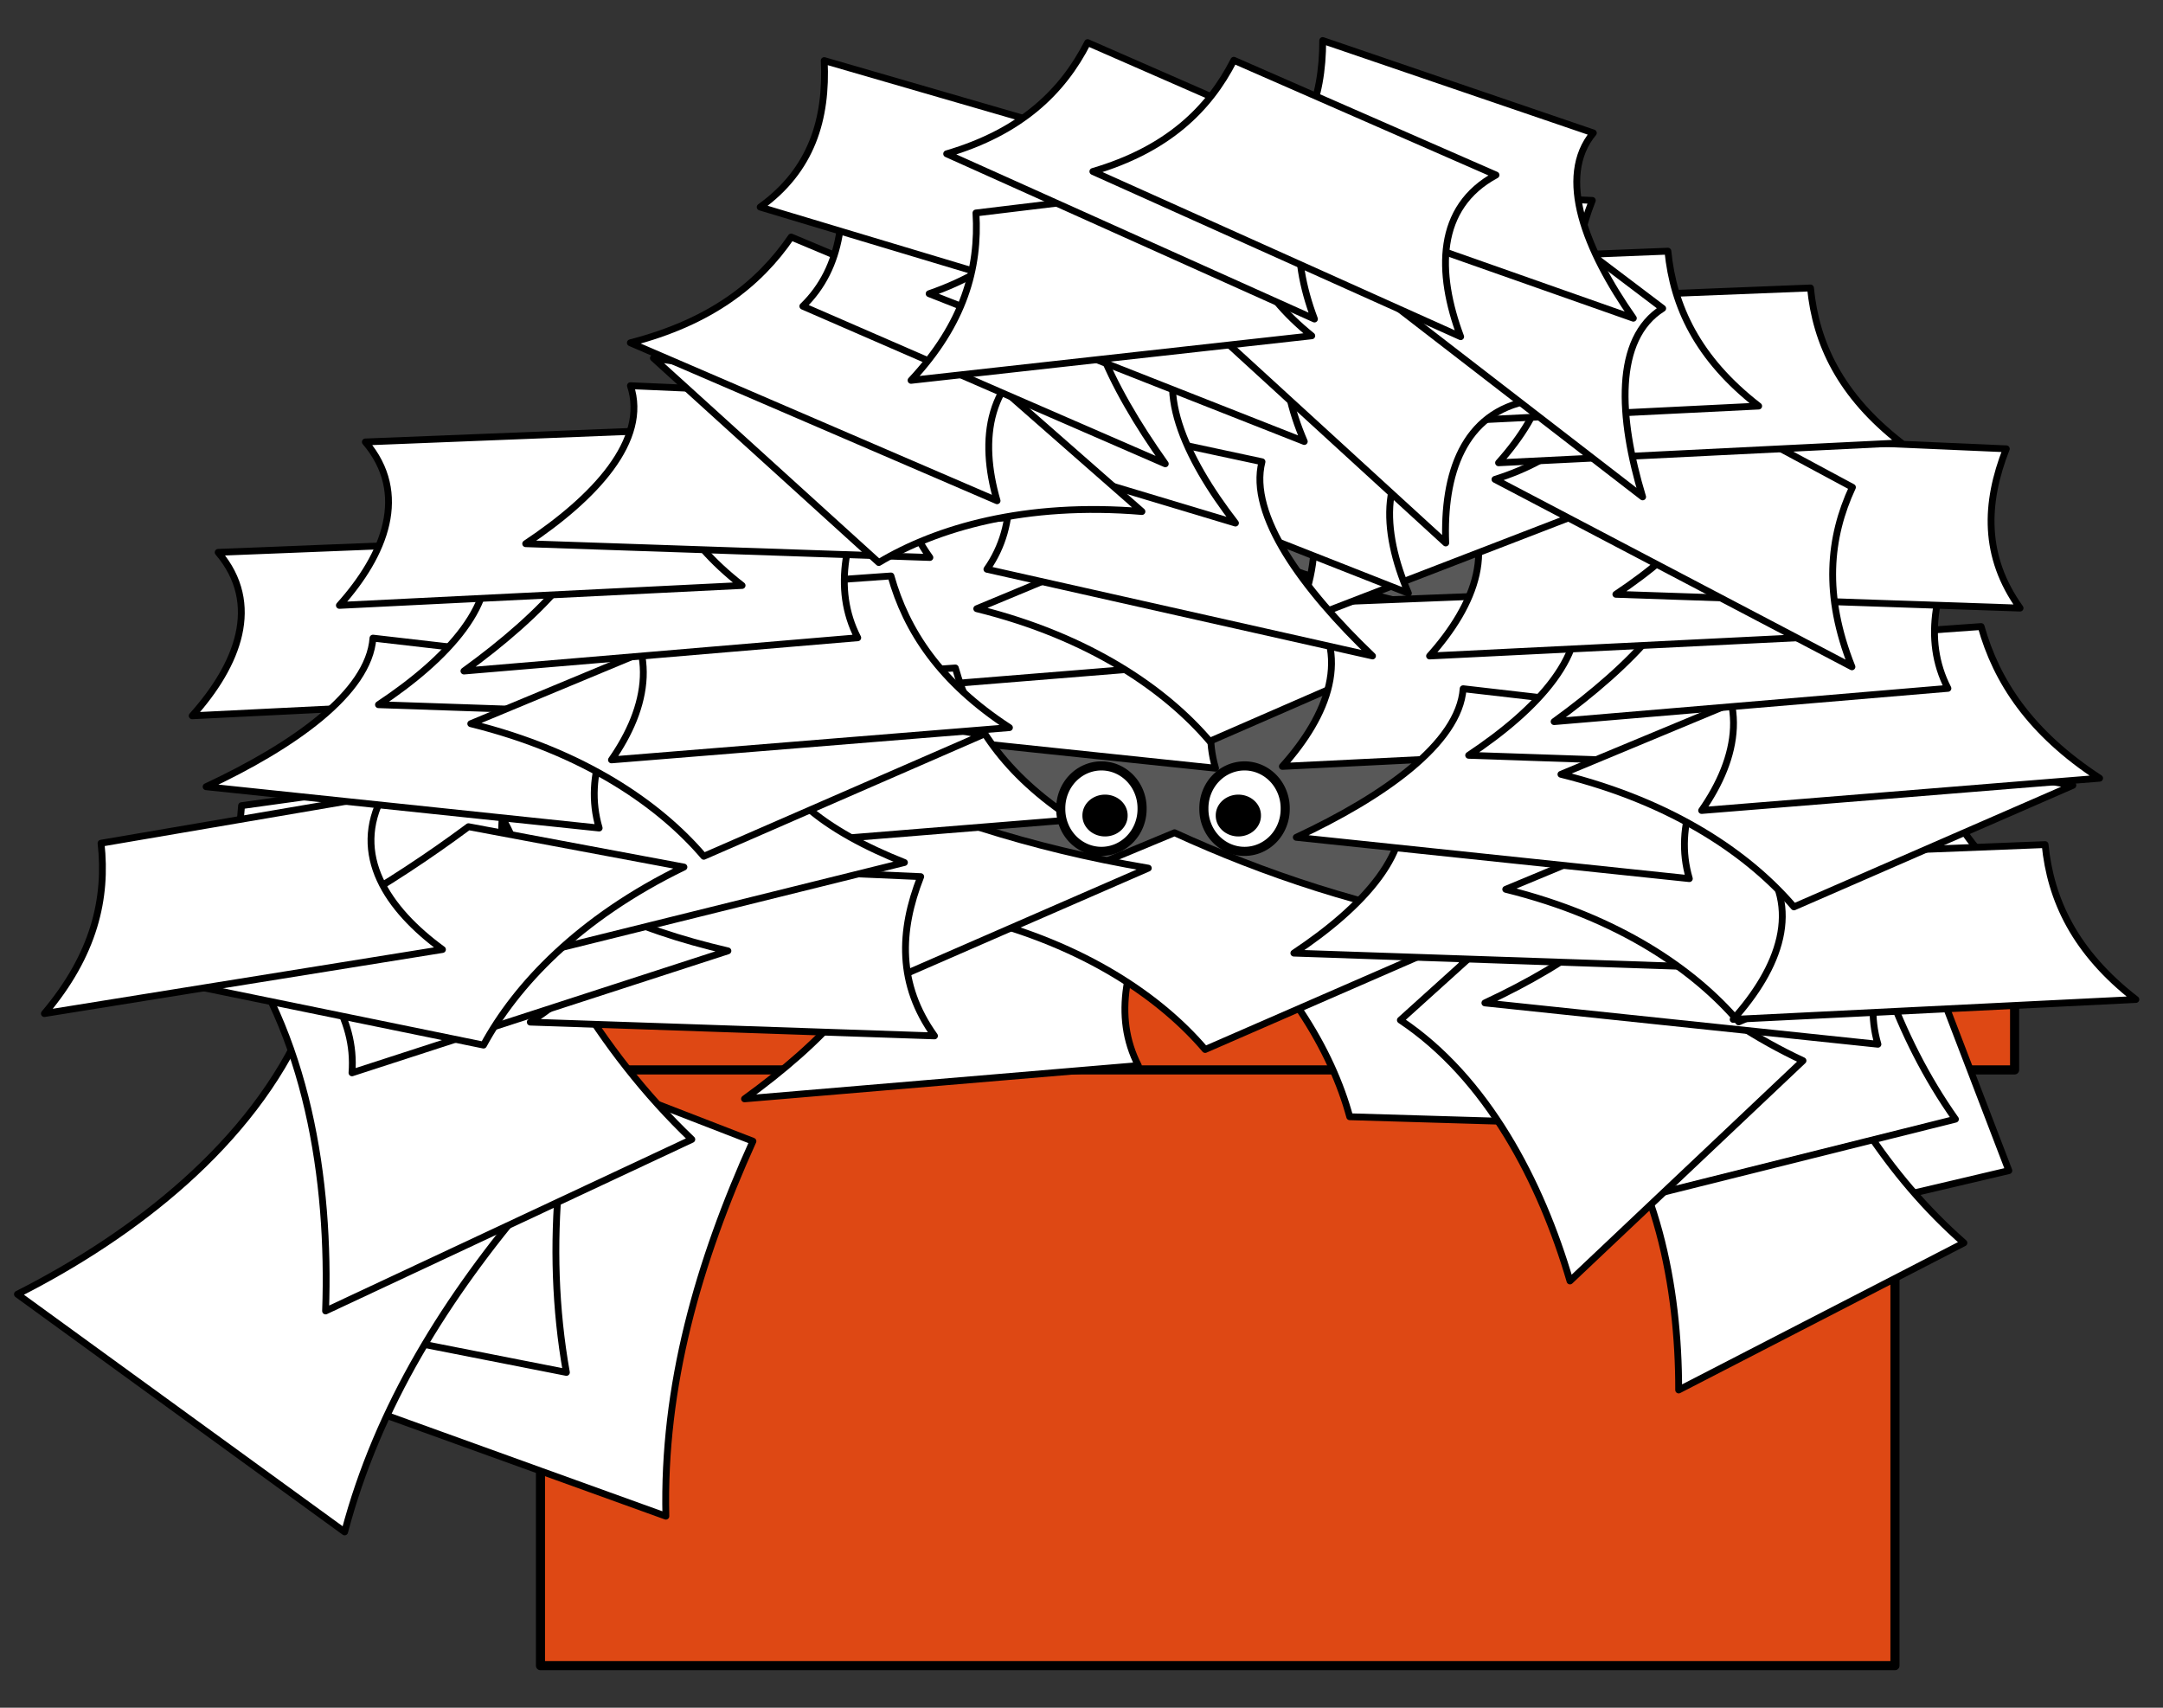
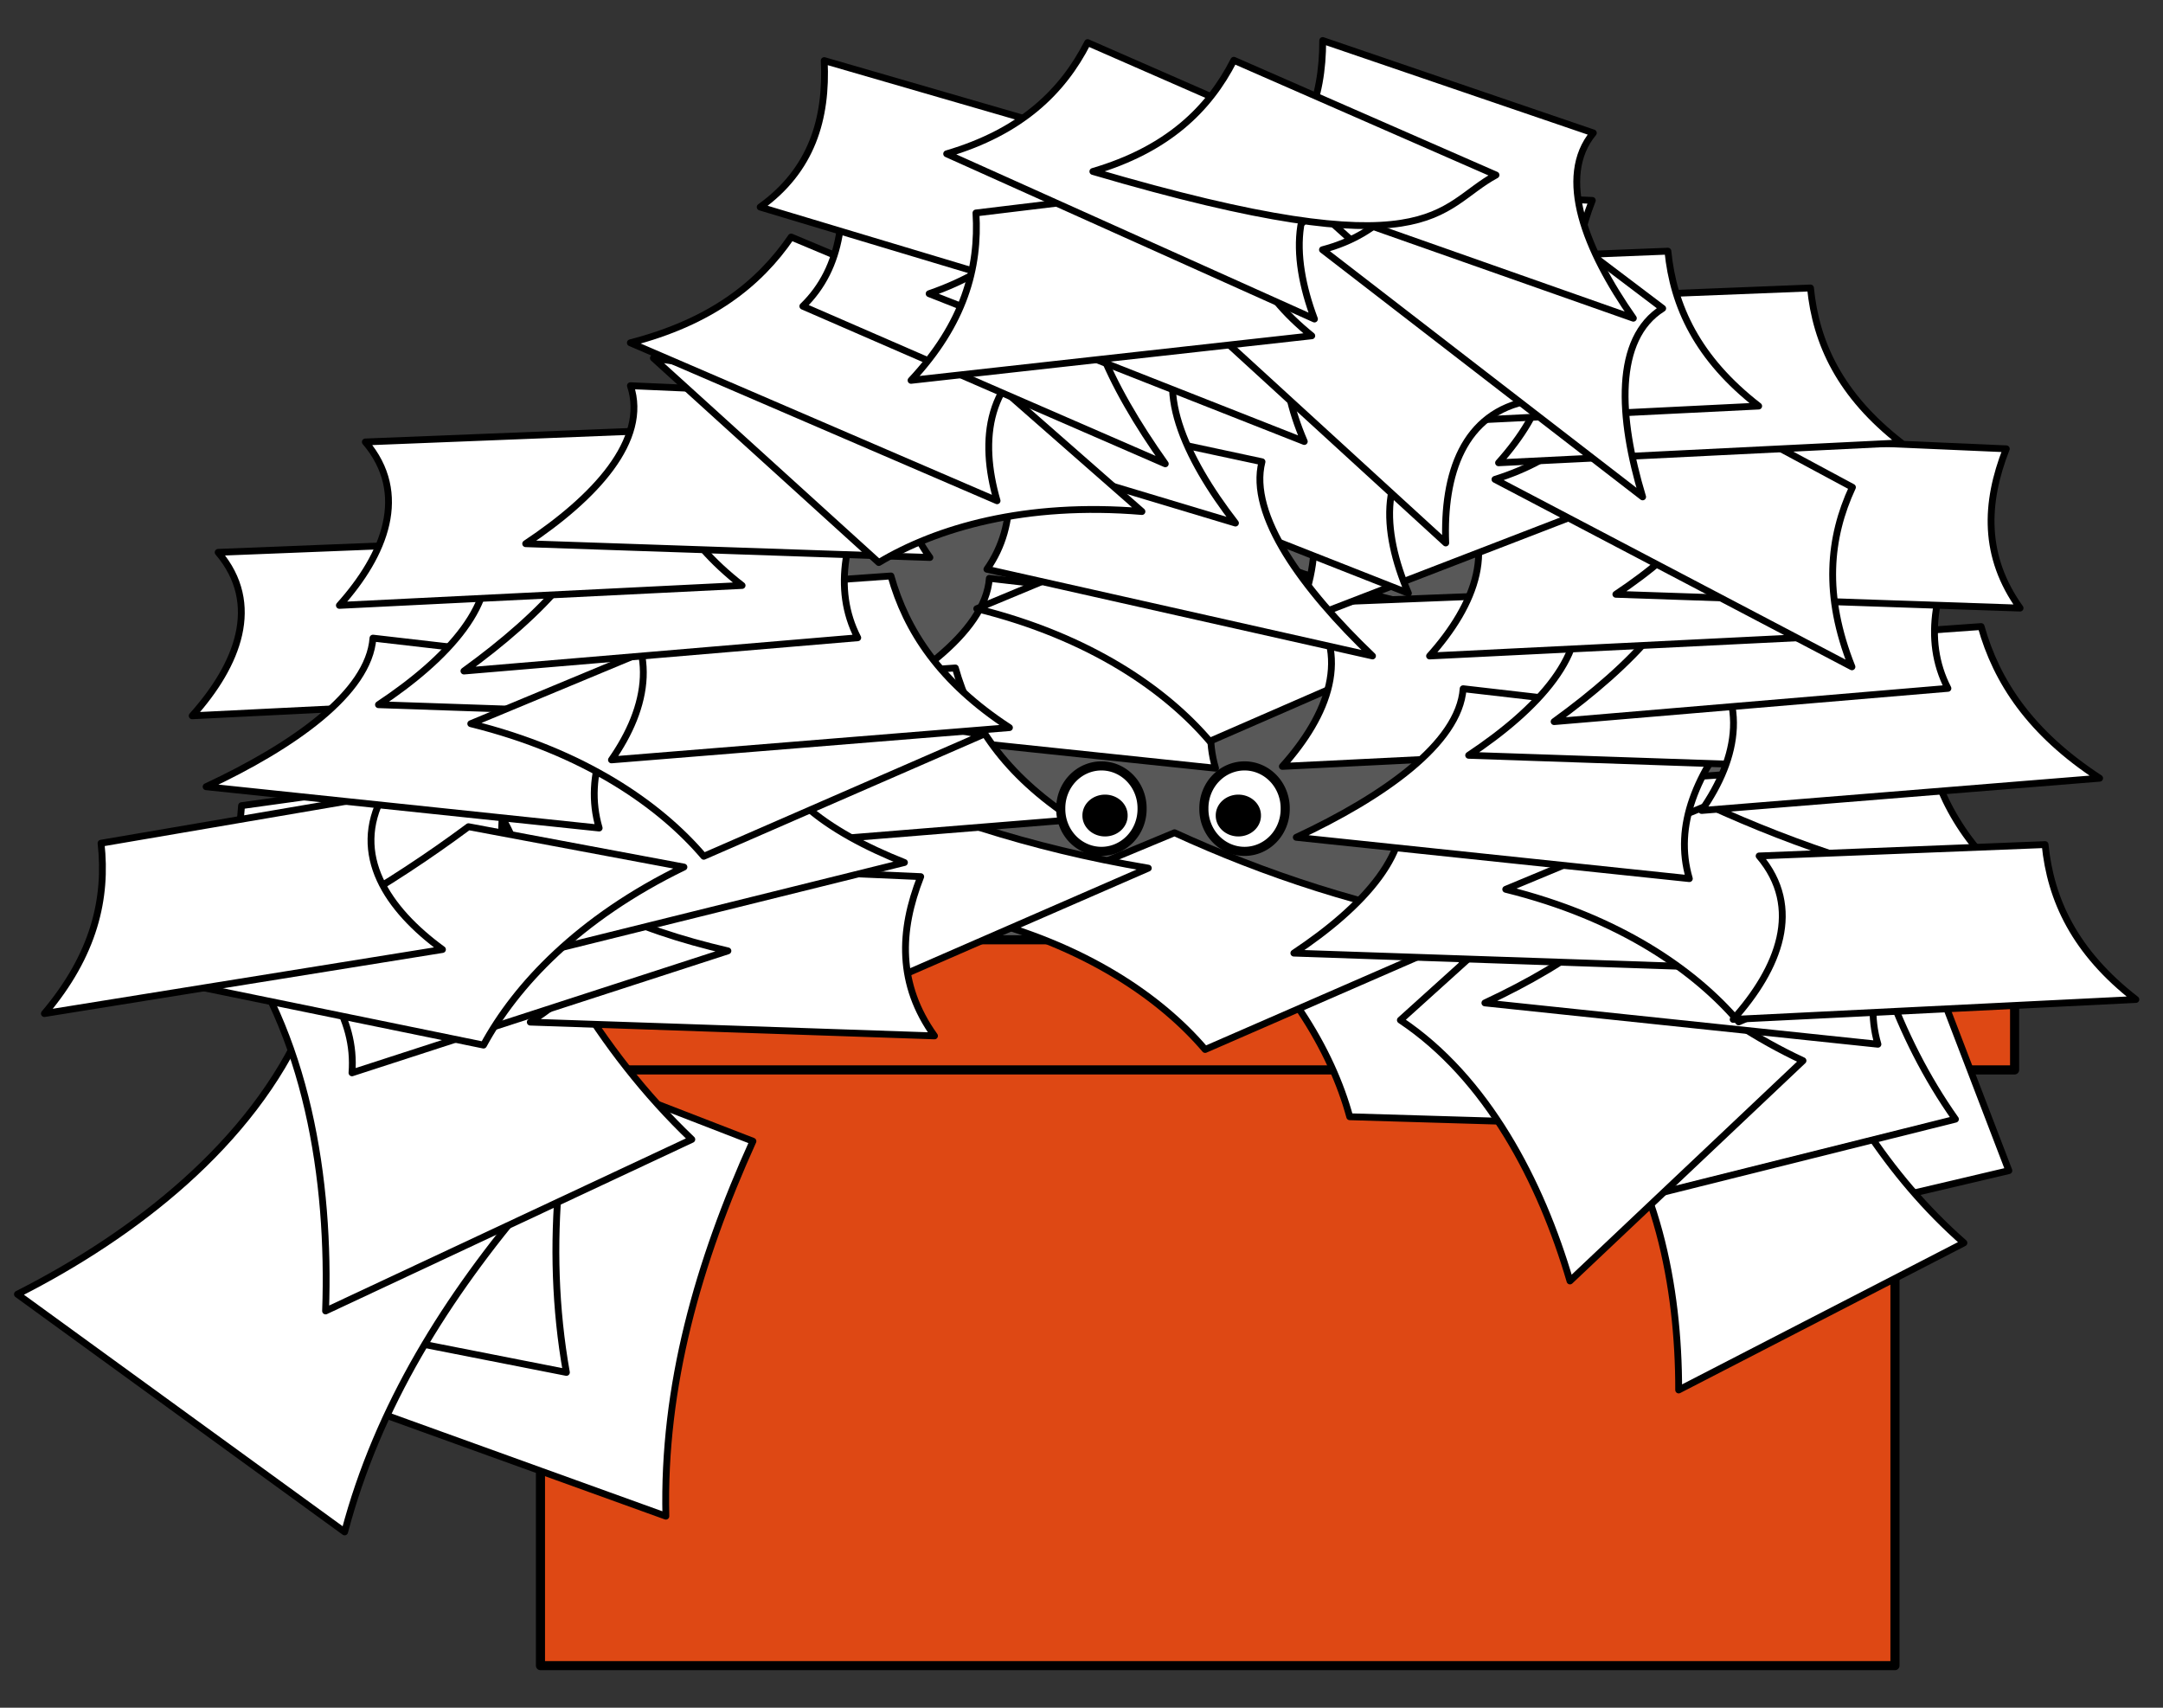
<svg xmlns="http://www.w3.org/2000/svg" version="1.0" width="475" height="375" id="svg2">
  <rect width="100%" height="100%" fill="#333333" stroke="none" />
  <defs id="defs4" />
  <g id="layer1">
    <rect width="258.958" height="165.013" x="134.171" y="113.751" style="opacity:1;fill:#585858;fill-opacity:1;fill-rule:nonzero;stroke:#747474;stroke-width:1.141;stroke-linejoin:round;stroke-miterlimit:4;stroke-dasharray:none;stroke-dashoffset:0;stroke-opacity:1" id="rect3799" />
    <rect width="297.45" height="146.735" x="118.688" y="219.021" style="opacity:1;fill:#de4814;fill-opacity:1;fill-rule:nonzero;stroke:black;stroke-width:2;stroke-linejoin:round;stroke-miterlimit:4;stroke-dasharray:none;stroke-dashoffset:0;stroke-opacity:1" id="rect1919" />
    <rect width="350.714" height="28.571" x="91.698" y="206.368" style="opacity:1;fill:#de4814;fill-opacity:1;fill-rule:nonzero;stroke:black;stroke-width:2;stroke-linejoin:round;stroke-miterlimit:4;stroke-dasharray:none;stroke-dashoffset:0;stroke-opacity:1" id="rect2794" />
    <g transform="translate(-9.091,-447.498)" id="g4195">
-       <path d="M 202.447,649.858 C 222.78,648.348 243.113,646.837 263.446,645.326 C 256.344,658.327 253.476,670.618 259.074,681.487 C 230.246,683.923 201.418,686.359 172.59,688.795 C 189.699,676.417 203.835,661.835 202.447,649.858 z " style="fill:white;fill-opacity:1;fill-rule:nonzero;stroke:black;stroke-width:1.5;stroke-linejoin:round;stroke-miterlimit:4;stroke-dasharray:none;stroke-dashoffset:0;stroke-opacity:1" id="path3831" />
      <path d="M 271.628,644.571 C 287.656,645.315 303.683,646.06 319.711,646.804 C 333.611,663.273 350.23,679.367 372.285,694.708 C 350.02,694.047 327.756,693.386 305.492,692.725 C 301.615,678.454 291.605,660.823 271.628,644.571 z " style="fill:white;fill-opacity:1;fill-rule:nonzero;stroke:black;stroke-width:1.5;stroke-linejoin:round;stroke-miterlimit:4;stroke-dasharray:none;stroke-dashoffset:0;stroke-opacity:1" id="path3827" />
      <path d="M 222.577,648.844 C 237.392,642.682 252.206,636.52 267.021,630.358 C 286.617,639.326 308.512,646.795 335.003,651.266 C 314.583,660.163 294.163,669.06 273.743,677.957 C 264.15,666.703 247.577,655.024 222.577,648.844 z " style="fill:white;fill-opacity:1;fill-rule:nonzero;stroke:black;stroke-width:1.5;stroke-linejoin:round;stroke-miterlimit:4;stroke-dasharray:none;stroke-dashoffset:0;stroke-opacity:1" id="path3797" />
      <path d="M 148.836,635.712 C 163.651,629.55 178.465,623.388 193.28,617.226 C 212.876,626.194 234.771,633.663 261.262,638.134 C 240.842,647.031 220.422,655.928 200.002,664.825 C 190.409,653.571 173.836,641.892 148.836,635.712 z " style="fill:white;fill-opacity:1;fill-rule:nonzero;stroke:black;stroke-width:1.5;stroke-linejoin:round;stroke-miterlimit:4;stroke-dasharray:none;stroke-dashoffset:0;stroke-opacity:1" id="path3795" />
      <path d="M 226.353,574.49 C 246.608,576.826 266.863,579.163 287.117,581.499 C 277.699,592.934 272.573,604.467 276.029,616.195 C 247.257,613.171 218.485,610.147 189.713,607.123 C 208.842,598.18 225.466,586.514 226.353,574.49 z " style="fill:white;fill-opacity:1;fill-rule:nonzero;stroke:black;stroke-width:1.5;stroke-linejoin:round;stroke-miterlimit:4;stroke-dasharray:none;stroke-dashoffset:0;stroke-opacity:1" id="path3823" />
-       <path d="M 172.876,565.263 C 193.601,563.788 214.326,562.313 235.051,560.839 C 238.42,572.836 245.769,584.162 261.074,594.145 C 231.94,596.507 202.806,598.868 173.672,601.23 C 181.664,589.764 184.564,576.282 172.876,565.263 z " style="fill:white;fill-opacity:1;fill-rule:nonzero;stroke:black;stroke-width:1.5;stroke-linejoin:round;stroke-miterlimit:4;stroke-dasharray:none;stroke-dashoffset:0;stroke-opacity:1" id="path3765" />
      <path d="M 115.774,675.377 C 135.329,682.95 154.884,690.522 174.439,698.095 C 162.417,724.676 154.632,751.907 155.319,780.435 C 127.472,770.387 99.625,760.339 71.778,750.292 C 92.854,730.638 112.081,704.197 115.774,675.377 z " style="fill:white;fill-opacity:1;fill-rule:nonzero;stroke:black;stroke-width:1.5;stroke-linejoin:round;stroke-miterlimit:4;stroke-dasharray:none;stroke-dashoffset:0;stroke-opacity:1" id="path2809" />
      <path d="M 78.474,651.01 C 98.95,655.534 119.426,660.058 139.902,664.581 C 132.045,692.677 128.474,720.772 133.474,748.867 C 104.426,743.153 75.378,737.438 46.331,731.724 C 64.188,709.105 79.188,680.058 78.474,651.01 z " style="fill:white;fill-opacity:1;fill-rule:nonzero;stroke:black;stroke-width:1.5;stroke-linejoin:round;stroke-miterlimit:4;stroke-dasharray:none;stroke-dashoffset:0;stroke-opacity:1" id="path2801" />
      <path d="M 76.02,671.979 C 92.696,684.693 109.372,697.408 126.048,710.122 C 107.106,732.309 92.052,756.298 84.775,783.891 C 60.822,766.493 36.87,749.094 12.918,731.696 C 38.631,718.682 64.454,698.634 76.02,671.979 z " style="fill:white;fill-opacity:1;fill-rule:nonzero;stroke:black;stroke-width:1.5;stroke-linejoin:round;stroke-miterlimit:4;stroke-dasharray:none;stroke-dashoffset:0;stroke-opacity:1" id="path2819" />
      <path d="M 58.817,651.265 C 78.009,642.813 97.2,634.361 116.392,625.91 C 126.657,653.217 140.379,677.992 161.016,697.702 C 134.207,710.258 107.397,722.815 80.588,735.372 C 81.626,706.572 76.56,674.275 58.817,651.265 z " style="fill:white;fill-opacity:1;fill-rule:nonzero;stroke:black;stroke-width:1.5;stroke-linejoin:round;stroke-miterlimit:4;stroke-dasharray:none;stroke-dashoffset:0;stroke-opacity:1" id="path2821" />
      <path d="M 148.543,637.252 C 169.456,638.168 190.369,639.083 211.283,639.998 C 206.596,651.92 206.181,663.644 214.308,674.972 C 184.719,673.963 155.129,672.954 125.54,671.945 C 140.806,661.814 152.505,649.17 148.543,637.252 z " style="fill:white;fill-opacity:1;fill-rule:nonzero;stroke:black;stroke-width:1.5;stroke-linejoin:round;stroke-miterlimit:4;stroke-dasharray:none;stroke-dashoffset:0;stroke-opacity:1" id="path3835" />
      <path d="M 156.713,598.598 C 177.438,597.123 198.163,595.648 218.888,594.174 C 222.258,606.171 229.606,617.497 244.911,627.481 C 215.777,629.842 186.644,632.203 157.51,634.565 C 165.502,623.099 168.401,609.617 156.713,598.598 z " style="fill:white;fill-opacity:1;fill-rule:nonzero;stroke:black;stroke-width:1.5;stroke-linejoin:round;stroke-miterlimit:4;stroke-dasharray:none;stroke-dashoffset:0;stroke-opacity:1" id="path3829" />
      <path d="M 126.329,631.979 C 107,638.467 87.671,644.955 68.341,651.443 C 79.927,660.676 87.335,670.894 86.387,683.084 C 113.905,674.156 141.424,665.228 168.943,656.301 C 148.374,651.521 129.692,643.558 126.329,631.979 z " style="fill:white;fill-opacity:1;fill-rule:nonzero;stroke:black;stroke-width:1.5;stroke-linejoin:round;stroke-miterlimit:4;stroke-dasharray:none;stroke-dashoffset:0;stroke-opacity:1" id="path3704" />
      <path d="M 178.01,607.73 C 157.741,612.965 137.473,618.199 117.205,623.434 C 124.263,634.124 127.102,645.506 121.502,658.274 C 150.238,651.148 178.974,644.022 207.71,636.896 C 190.674,630.152 176.606,620.211 178.01,607.73 z " style="fill:white;fill-opacity:1;fill-rule:nonzero;stroke:black;stroke-width:1.5;stroke-linejoin:round;stroke-miterlimit:4;stroke-dasharray:none;stroke-dashoffset:0;stroke-opacity:1" id="path3706" />
      <path d="M 123.877,615.839 C 103.297,618.696 82.717,621.554 62.137,624.411 C 61.329,636.847 56.491,649.451 43.59,662.392 C 72.58,658.658 101.57,654.923 130.559,651.189 C 120.363,641.631 114.729,629.044 123.877,615.839 z " style="fill:white;fill-opacity:1;fill-rule:nonzero;stroke:black;stroke-width:1.5;stroke-linejoin:round;stroke-miterlimit:4;stroke-dasharray:none;stroke-dashoffset:0;stroke-opacity:1" id="path3708" />
      <path d="M 159.286,637.895 C 143.515,634.941 127.745,631.987 111.974,629.032 C 94.665,641.871 74.796,653.721 49.809,663.59 C 71.63,668.057 93.452,672.524 115.274,676.991 C 122.323,663.991 136.112,649.128 159.286,637.895 z " style="fill:white;fill-opacity:1;fill-rule:nonzero;stroke:black;stroke-width:1.5;stroke-linejoin:round;stroke-miterlimit:4;stroke-dasharray:none;stroke-dashoffset:0;stroke-opacity:1" id="path3710" />
      <path d="M 93.233,622.072 C 72.582,625.6 51.931,629.129 31.28,632.658 C 32.617,644.71 29.84,657.076 18.836,670.068 C 47.977,665.379 77.117,660.689 106.257,655.999 C 94.114,647.138 86.133,635.179 93.233,622.072 z " style="fill:white;fill-opacity:1;fill-rule:nonzero;stroke:black;stroke-width:1.5;stroke-linejoin:round;stroke-miterlimit:4;stroke-dasharray:none;stroke-dashoffset:0;stroke-opacity:1" id="path3712" />
      <path d="M 56.996,568.788 C 77.93,567.956 98.864,567.123 119.797,566.29 C 120.991,578.358 126.273,589.879 139.732,600.305 C 110.253,601.764 80.774,603.222 51.295,604.68 C 61.335,593.492 66.662,580.137 56.996,568.788 z " style="fill:white;fill-opacity:1;fill-rule:nonzero;stroke:black;stroke-width:1.5;stroke-linejoin:round;stroke-miterlimit:4;stroke-dasharray:none;stroke-dashoffset:0;stroke-opacity:1" id="path3750" />
      <path d="M 90.993,587.622 C 111.248,589.958 131.502,592.295 151.757,594.631 C 142.339,606.066 137.212,617.599 140.669,629.327 C 111.897,626.303 83.124,623.279 54.352,620.255 C 73.482,611.312 90.105,599.646 90.993,587.622 z " style="fill:white;fill-opacity:1;fill-rule:nonzero;stroke:black;stroke-width:1.5;stroke-linejoin:round;stroke-miterlimit:4;stroke-dasharray:none;stroke-dashoffset:0;stroke-opacity:1" id="path3742" />
      <path d="M 115.208,567.552 C 136.121,568.467 157.034,569.382 177.948,570.298 C 173.261,582.22 172.846,593.944 180.973,605.272 C 151.384,604.263 121.794,603.253 92.205,602.244 C 107.471,592.113 119.17,579.47 115.208,567.552 z " style="fill:white;fill-opacity:1;fill-rule:nonzero;stroke:black;stroke-width:1.5;stroke-linejoin:round;stroke-miterlimit:4;stroke-dasharray:none;stroke-dashoffset:0;stroke-opacity:1" id="path3744" />
      <path d="M 112.471,606.417 C 127.285,600.255 142.1,594.093 156.914,587.931 C 176.511,596.9 198.406,604.369 224.897,608.839 C 204.477,617.736 184.057,626.634 163.637,635.531 C 154.044,624.276 137.471,612.598 112.471,606.417 z " style="fill:white;fill-opacity:1;fill-rule:nonzero;stroke:black;stroke-width:1.5;stroke-linejoin:round;stroke-miterlimit:4;stroke-dasharray:none;stroke-dashoffset:0;stroke-opacity:1" id="path3748" />
      <path d="M 142.571,578.395 C 163.296,576.92 184.021,575.445 204.746,573.971 C 208.116,585.968 215.464,597.294 230.769,607.277 C 201.635,609.639 172.502,612 143.368,614.362 C 151.36,602.896 154.259,589.414 142.571,578.395 z " style="fill:white;fill-opacity:1;fill-rule:nonzero;stroke:black;stroke-width:1.5;stroke-linejoin:round;stroke-miterlimit:4;stroke-dasharray:none;stroke-dashoffset:0;stroke-opacity:1" id="path3746" />
      <path d="M 140.828,555.914 C 161.161,554.403 181.494,552.893 201.827,551.382 C 194.725,564.383 191.856,576.673 197.455,587.543 C 168.627,589.979 139.799,592.415 110.971,594.851 C 128.08,582.472 142.215,567.891 140.828,555.914 z " style="fill:white;fill-opacity:1;fill-rule:nonzero;stroke:black;stroke-width:1.5;stroke-linejoin:round;stroke-miterlimit:4;stroke-dasharray:none;stroke-dashoffset:0;stroke-opacity:1" id="path3759" />
      <path d="M 89.321,544.545 C 110.255,543.712 131.189,542.879 152.122,542.047 C 153.316,554.115 158.598,565.635 172.057,576.062 C 142.578,577.52 113.099,578.978 83.62,580.436 C 93.66,569.248 98.987,555.893 89.321,544.545 z " style="fill:white;fill-opacity:1;fill-rule:nonzero;stroke:black;stroke-width:1.5;stroke-linejoin:round;stroke-miterlimit:4;stroke-dasharray:none;stroke-dashoffset:0;stroke-opacity:1" id="path3757" />
      <path d="M 147.532,532.196 C 168.446,533.112 189.359,534.027 210.273,534.942 C 205.586,546.864 205.171,558.588 213.298,569.916 C 183.708,568.907 154.119,567.898 124.53,566.889 C 139.796,556.758 151.495,544.114 147.532,532.196 z " style="fill:white;fill-opacity:1;fill-rule:nonzero;stroke:black;stroke-width:1.5;stroke-linejoin:round;stroke-miterlimit:4;stroke-dasharray:none;stroke-dashoffset:0;stroke-opacity:1" id="path3761" />
      <path d="M 223.588,581.164 C 238.402,575.001 253.217,568.839 268.031,562.677 C 287.628,571.646 309.522,579.115 336.014,583.586 C 315.594,592.483 295.173,601.38 274.753,610.277 C 265.161,599.023 248.588,587.344 223.588,581.164 z " style="fill:white;fill-opacity:1;fill-rule:nonzero;stroke:black;stroke-width:1.5;stroke-linejoin:round;stroke-miterlimit:4;stroke-dasharray:none;stroke-dashoffset:0;stroke-opacity:1" id="path3763" />
      <path d="M 385.84,655.843 L 428.177,646.976 L 450.244,704.558 L 390.837,718.532 L 385.84,655.843 z " style="fill:white;fill-opacity:1;fill-rule:nonzero;stroke:black;stroke-width:1.5;stroke-linejoin:round;stroke-miterlimit:4;stroke-dasharray:none;stroke-dashoffset:0;stroke-opacity:1" id="rect2796" />
      <path d="M 358.168,687.258 C 373.13,679.973 388.092,672.688 403.055,665.403 C 411.938,686.553 423.489,705.595 440.374,720.423 C 419.493,731.19 398.612,741.958 377.731,752.725 C 377.757,730.028 372.853,704.78 358.168,687.258 z " style="fill:white;fill-opacity:1;fill-rule:nonzero;stroke:black;stroke-width:1.5;stroke-linejoin:round;stroke-miterlimit:4;stroke-dasharray:none;stroke-dashoffset:0;stroke-opacity:1" id="path2803" />
      <path d="M 366.376,642.05 C 382.603,638.388 398.83,634.726 415.056,631.063 C 418.767,653.716 425.559,674.928 438.513,693.258 C 415.728,698.954 392.943,704.65 370.158,710.347 C 375.46,688.232 376.566,662.499 366.376,642.05 z " style="fill:white;fill-opacity:1;fill-rule:nonzero;stroke:black;stroke-width:1.5;stroke-linejoin:round;stroke-miterlimit:4;stroke-dasharray:none;stroke-dashoffset:0;stroke-opacity:1" id="path2799" />
      <path d="M 316.615,671.504 C 328.959,660.363 341.303,649.221 353.647,638.08 C 368.146,655.873 384.617,670.905 405.035,680.415 C 387.977,696.538 370.919,712.662 353.861,728.786 C 347.497,707.032 335.673,684.207 316.615,671.504 z " style="fill:white;fill-opacity:1;fill-rule:nonzero;stroke:black;stroke-width:1.5;stroke-linejoin:round;stroke-miterlimit:4;stroke-dasharray:none;stroke-dashoffset:0;stroke-opacity:1" id="path2817" />
      <path d="M 371.815,635.099 C 392.07,637.435 412.325,639.772 432.579,642.108 C 423.161,653.543 418.035,665.076 421.491,676.804 C 392.719,673.78 363.947,670.756 335.175,667.732 C 354.304,658.789 370.928,647.123 371.815,635.099 z " style="fill:white;fill-opacity:1;fill-rule:nonzero;stroke:black;stroke-width:1.5;stroke-linejoin:round;stroke-miterlimit:4;stroke-dasharray:none;stroke-dashoffset:0;stroke-opacity:1" id="path2805" />
      <path d="M 316.228,622.1 C 337.141,623.015 358.055,623.931 378.968,624.846 C 374.281,636.768 373.866,648.492 381.993,659.82 C 352.404,658.811 322.815,657.802 293.225,656.793 C 308.491,646.662 320.19,634.018 316.228,622.1 z " style="fill:white;fill-opacity:1;fill-rule:nonzero;stroke:black;stroke-width:1.5;stroke-linejoin:round;stroke-miterlimit:4;stroke-dasharray:none;stroke-dashoffset:0;stroke-opacity:1" id="path2807" />
      <path d="M 370.865,618.801 C 391.59,617.326 412.315,615.851 433.04,614.377 C 436.41,626.374 443.758,637.7 459.063,647.684 C 429.93,650.045 400.796,652.406 371.662,654.768 C 379.654,643.302 382.554,629.82 370.865,618.801 z " style="fill:white;fill-opacity:1;fill-rule:nonzero;stroke:black;stroke-width:1.5;stroke-linejoin:round;stroke-miterlimit:4;stroke-dasharray:none;stroke-dashoffset:0;stroke-opacity:1" id="path2811" />
      <path d="M 339.755,642.783 C 354.57,636.621 369.384,630.459 384.199,624.297 C 403.795,633.265 425.69,640.734 452.181,645.205 C 431.761,654.102 411.341,662.999 390.921,671.897 C 381.328,660.642 364.755,648.964 339.755,642.783 z " style="fill:white;fill-opacity:1;fill-rule:nonzero;stroke:black;stroke-width:1.5;stroke-linejoin:round;stroke-miterlimit:4;stroke-dasharray:none;stroke-dashoffset:0;stroke-opacity:1" id="path2813" />
      <path d="M 395.397,635.458 C 416.331,634.626 437.265,633.793 458.198,632.96 C 459.392,645.028 464.674,656.549 478.133,666.975 C 448.654,668.434 419.175,669.892 389.696,671.35 C 399.736,660.162 405.063,646.807 395.397,635.458 z " style="fill:white;fill-opacity:1;fill-rule:nonzero;stroke:black;stroke-width:1.5;stroke-linejoin:round;stroke-miterlimit:4;stroke-dasharray:none;stroke-dashoffset:0;stroke-opacity:1" id="path2815" />
      <path d="M 296.403,579.9 C 317.336,579.067 338.27,578.235 359.204,577.402 C 360.397,589.47 365.679,600.991 379.138,611.417 C 349.659,612.875 320.18,614.333 290.701,615.792 C 300.741,604.604 306.068,591.249 296.403,579.9 z " style="fill:white;fill-opacity:1;fill-rule:nonzero;stroke:black;stroke-width:1.5;stroke-linejoin:round;stroke-miterlimit:4;stroke-dasharray:none;stroke-dashoffset:0;stroke-opacity:1" id="path3779" />
      <path d="M 330.399,598.733 C 350.654,601.07 370.908,603.406 391.163,605.743 C 381.745,617.178 376.618,628.711 380.075,640.438 C 351.303,637.415 322.531,634.391 293.758,631.367 C 312.888,622.423 329.511,610.757 330.399,598.733 z " style="fill:white;fill-opacity:1;fill-rule:nonzero;stroke:black;stroke-width:1.5;stroke-linejoin:round;stroke-miterlimit:4;stroke-dasharray:none;stroke-dashoffset:0;stroke-opacity:1" id="path3781" />
      <path d="M 354.614,578.663 C 375.527,579.579 396.441,580.494 417.354,581.409 C 412.667,593.331 412.252,605.055 420.379,616.383 C 390.79,615.374 361.2,614.365 331.611,613.356 C 346.877,603.225 358.576,590.581 354.614,578.663 z " style="fill:white;fill-opacity:1;fill-rule:nonzero;stroke:black;stroke-width:1.5;stroke-linejoin:round;stroke-miterlimit:4;stroke-dasharray:none;stroke-dashoffset:0;stroke-opacity:1" id="path3783" />
-       <path d="M 351.877,617.529 C 366.691,611.367 381.506,605.205 396.321,599.043 C 415.917,608.011 437.812,615.48 464.303,619.951 C 443.883,628.848 423.463,637.745 403.043,646.643 C 393.45,635.388 376.877,623.71 351.877,617.529 z " style="fill:white;fill-opacity:1;fill-rule:nonzero;stroke:black;stroke-width:1.5;stroke-linejoin:round;stroke-miterlimit:4;stroke-dasharray:none;stroke-dashoffset:0;stroke-opacity:1" id="path3785" />
      <path d="M 381.977,589.506 C 402.702,588.032 423.427,586.557 444.152,585.082 C 447.522,597.08 454.87,608.406 470.175,618.389 C 441.041,620.751 411.908,623.112 382.774,625.474 C 390.766,614.008 393.665,600.526 381.977,589.506 z " style="fill:white;fill-opacity:1;fill-rule:nonzero;stroke:black;stroke-width:1.5;stroke-linejoin:round;stroke-miterlimit:4;stroke-dasharray:none;stroke-dashoffset:0;stroke-opacity:1" id="path3787" />
      <path d="M 380.234,567.026 C 400.567,565.515 420.9,564.004 441.233,562.494 C 434.131,575.495 431.263,587.785 436.861,598.655 C 408.033,601.091 379.205,603.527 350.377,605.962 C 367.486,593.584 381.621,579.002 380.234,567.026 z " style="fill:white;fill-opacity:1;fill-rule:nonzero;stroke:black;stroke-width:1.5;stroke-linejoin:round;stroke-miterlimit:4;stroke-dasharray:none;stroke-dashoffset:0;stroke-opacity:1" id="path3789" />
      <path d="M 328.727,555.656 C 349.661,554.824 370.595,553.991 391.528,553.158 C 392.722,565.226 398.004,576.747 411.463,587.173 C 381.984,588.632 352.505,590.09 323.026,591.548 C 333.066,580.36 338.393,567.005 328.727,555.656 z " style="fill:white;fill-opacity:1;fill-rule:nonzero;stroke:black;stroke-width:1.5;stroke-linejoin:round;stroke-miterlimit:4;stroke-dasharray:none;stroke-dashoffset:0;stroke-opacity:1" id="path3791" />
      <path d="M 386.939,543.308 C 407.852,544.223 428.765,545.139 449.679,546.054 C 444.992,557.976 444.577,569.7 452.704,581.028 C 423.115,580.019 393.525,579.01 363.936,578.001 C 379.202,567.87 390.901,555.226 386.939,543.308 z " style="fill:white;fill-opacity:1;fill-rule:nonzero;stroke:black;stroke-width:1.5;stroke-linejoin:round;stroke-miterlimit:4;stroke-dasharray:none;stroke-dashoffset:0;stroke-opacity:1" id="path3793" />
      <path d="M 287.586,548.551 C 307.204,541.201 326.823,533.85 346.441,526.5 C 351.356,537.586 359.982,546.871 376.031,552.554 C 348.494,563.177 320.956,573.799 293.419,584.422 C 299.447,570.651 300.321,556.3 287.586,548.551 z " style="fill:white;fill-opacity:1;fill-rule:nonzero;stroke:black;stroke-width:1.5;stroke-linejoin:round;stroke-miterlimit:4;stroke-dasharray:none;stroke-dashoffset:0;stroke-opacity:1" id="path3861" />
      <path d="M 360.532,524.748 C 378.986,534.666 397.439,544.584 415.893,554.502 C 410.79,565.503 409.487,578.11 415.783,593.928 C 389.651,580.207 363.519,566.487 337.386,552.766 C 351.718,548.23 363.091,539.433 360.532,524.748 z " style="fill:white;fill-opacity:1;fill-rule:nonzero;stroke:black;stroke-width:1.5;stroke-linejoin:round;stroke-miterlimit:4;stroke-dasharray:none;stroke-dashoffset:0;stroke-opacity:1" id="path3863" />
      <path d="M 343.88,513.23 C 364.813,512.397 385.747,511.565 406.681,510.732 C 407.874,522.8 413.156,534.321 426.616,544.747 C 397.136,546.205 367.657,547.663 338.178,549.122 C 348.219,537.934 353.545,524.579 343.88,513.23 z " style="fill:white;fill-opacity:1;fill-rule:nonzero;stroke:black;stroke-width:1.5;stroke-linejoin:round;stroke-miterlimit:4;stroke-dasharray:none;stroke-dashoffset:0;stroke-opacity:1" id="path3865" />
      <path d="M 267.808,519.096 C 287.955,513.412 308.102,507.728 328.249,502.043 C 327.534,514.834 330.814,526.097 342.081,534.308 C 313.666,542.622 285.251,550.936 256.836,559.25 C 268.158,544.845 275.306,529.172 267.808,519.096 z " style="fill:white;fill-opacity:1;fill-rule:nonzero;stroke:black;stroke-width:1.5;stroke-linejoin:round;stroke-miterlimit:4;stroke-dasharray:none;stroke-dashoffset:0;stroke-opacity:1" id="path3867" />
      <path d="M 296.025,488.76 C 316.938,489.675 337.852,490.59 358.765,491.506 C 354.078,503.428 353.663,515.152 361.79,526.48 C 332.201,525.471 302.612,524.462 273.022,523.452 C 288.288,513.322 299.987,500.678 296.025,488.76 z " style="fill:white;fill-opacity:1;fill-rule:nonzero;stroke:black;stroke-width:1.5;stroke-linejoin:round;stroke-miterlimit:4;stroke-dasharray:none;stroke-dashoffset:0;stroke-opacity:1" id="path3869" />
      <path d="M 312.565,505.149 C 333.499,504.316 354.432,503.483 375.366,502.651 C 376.559,514.719 381.841,526.239 395.301,536.666 C 365.822,538.124 336.343,539.582 306.863,541.04 C 316.904,529.852 322.23,516.497 312.565,505.149 z " style="fill:white;fill-opacity:1;fill-rule:nonzero;stroke:black;stroke-width:1.5;stroke-linejoin:round;stroke-miterlimit:4;stroke-dasharray:none;stroke-dashoffset:0;stroke-opacity:1" id="path3871" />
      <path d="M 324.466,541.934 C 304.901,534.444 285.335,526.954 265.77,519.464 C 260.776,530.515 252.084,539.739 235.995,545.308 C 263.456,556.126 290.917,566.944 318.378,577.763 C 312.448,563.949 311.677,549.592 324.466,541.934 z " style="fill:white;fill-opacity:1;fill-rule:nonzero;stroke:black;stroke-width:1.5;stroke-linejoin:round;stroke-miterlimit:4;stroke-dasharray:none;stroke-dashoffset:0;stroke-opacity:1" id="path3803" />
      <path d="M 286.23,548.894 C 266.293,544.624 246.357,540.353 226.42,536.083 C 231.682,549.931 232.847,562.498 225.818,572.502 C 254.044,578.848 282.27,585.194 310.496,591.54 C 295.236,576.943 283.222,560.569 286.23,548.894 z " style="fill:white;fill-opacity:1;fill-rule:nonzero;stroke:black;stroke-width:1.5;stroke-linejoin:round;stroke-miterlimit:4;stroke-dasharray:none;stroke-dashoffset:0;stroke-opacity:1" id="path3805" />
      <path d="M 269.714,522.129 C 249.608,516.301 229.502,510.473 209.397,504.646 C 210.02,517.441 206.661,528.681 195.335,536.811 C 223.69,545.327 252.045,553.843 280.401,562.359 C 269.181,547.874 262.145,532.151 269.714,522.129 z " style="fill:white;fill-opacity:1;fill-rule:nonzero;stroke:black;stroke-width:1.5;stroke-linejoin:round;stroke-miterlimit:4;stroke-dasharray:none;stroke-dashoffset:0;stroke-opacity:1" id="path3807" />
      <path d="M 259.866,559.825 C 247.803,549.245 235.741,538.665 223.678,528.085 C 202.242,530.308 179.109,530.375 152.58,526.13 C 169.078,541.096 185.575,556.062 202.072,571.028 C 214.763,563.436 234.203,557.678 259.866,559.825 z " style="fill:white;fill-opacity:1;fill-rule:nonzero;stroke:black;stroke-width:1.5;stroke-linejoin:round;stroke-miterlimit:4;stroke-dasharray:none;stroke-dashoffset:0;stroke-opacity:1" id="path3809" />
      <path d="M 240.32,523.642 C 221.157,515.61 201.995,507.579 182.833,499.547 C 175.8,509.835 165.213,518.212 147.517,522.771 C 174.362,534.334 201.207,545.898 228.051,557.461 C 224.15,544.04 225.719,530.34 240.32,523.642 z " style="fill:white;fill-opacity:1;fill-rule:nonzero;stroke:black;stroke-width:1.5;stroke-linejoin:round;stroke-miterlimit:4;stroke-dasharray:none;stroke-dashoffset:0;stroke-opacity:1" id="path3811" />
      <path d="M 249.168,502.902 C 230.388,494.962 211.609,487.022 192.829,479.082 C 195.396,493.672 194.179,506.234 185.395,514.739 C 211.927,526.275 238.458,537.811 264.989,549.347 C 252.743,532.143 244.019,513.804 249.168,502.902 z " style="fill:white;fill-opacity:1;fill-rule:nonzero;stroke:black;stroke-width:1.5;stroke-linejoin:round;stroke-miterlimit:4;stroke-dasharray:none;stroke-dashoffset:0;stroke-opacity:1" id="path3813" />
      <path d="M 301.603,508.619 C 282.038,501.129 262.472,493.639 242.907,486.149 C 237.913,497.199 229.221,506.423 213.132,511.992 C 240.593,522.81 268.054,533.629 295.515,544.447 C 289.585,530.634 288.814,516.276 301.603,508.619 z " style="fill:white;fill-opacity:1;fill-rule:nonzero;stroke:black;stroke-width:1.5;stroke-linejoin:round;stroke-miterlimit:4;stroke-dasharray:none;stroke-dashoffset:0;stroke-opacity:1" id="path3815" />
      <path d="M 250.408,478.286 C 230.302,472.458 210.196,466.631 190.091,460.803 C 190.714,473.598 187.355,484.838 176.029,492.969 C 204.384,501.485 232.739,510.001 261.095,518.516 C 249.875,504.032 242.839,488.308 250.408,478.286 z " style="fill:white;fill-opacity:1;fill-rule:nonzero;stroke:black;stroke-width:1.5;stroke-linejoin:round;stroke-miterlimit:4;stroke-dasharray:none;stroke-dashoffset:0;stroke-opacity:1" id="path3817" />
      <path d="M 345.076,535.449 C 329.482,521.458 313.888,507.467 298.294,493.477 C 289.679,502.011 278.263,507.517 261.247,506.966 C 283.025,526.888 304.802,546.809 326.58,566.731 C 325.98,551.711 330.394,538.027 345.076,535.449 z " style="fill:white;fill-opacity:1;fill-rule:nonzero;stroke:black;stroke-width:1.5;stroke-linejoin:round;stroke-miterlimit:4;stroke-dasharray:none;stroke-dashoffset:0;stroke-opacity:1" id="path3845" />
      <path d="M 285.809,486.714 C 265.01,489.23 244.211,491.746 223.413,494.262 C 224.159,506.366 220.782,518.581 209.157,531.021 C 238.492,527.759 267.826,524.498 297.16,521.237 C 285.465,511.793 278.077,499.458 285.809,486.714 z " style="fill:white;fill-opacity:1;fill-rule:nonzero;stroke:black;stroke-width:1.5;stroke-linejoin:round;stroke-miterlimit:4;stroke-dasharray:none;stroke-dashoffset:0;stroke-opacity:1" id="path3849" />
      <path d="M 305.512,482.051 C 286.319,473.652 267.126,465.253 247.934,456.853 C 242.427,467.658 233.312,476.463 216.98,481.272 C 243.903,493.366 270.827,505.46 297.75,517.554 C 292.474,503.478 292.377,489.101 305.512,482.051 z " style="fill:white;fill-opacity:1;fill-rule:nonzero;stroke:black;stroke-width:1.5;stroke-linejoin:round;stroke-miterlimit:4;stroke-dasharray:none;stroke-dashoffset:0;stroke-opacity:1" id="path3821" />
      <path d="M 374.222,515.219 C 357.529,502.588 340.836,489.957 324.143,477.326 C 320.151,489.498 312.994,498.794 299.51,502.337 C 322.946,520.428 346.382,538.52 369.818,556.611 C 364.519,539.073 363.57,521.873 374.222,515.219 z " style="fill:white;fill-opacity:1;fill-rule:nonzero;stroke:black;stroke-width:1.5;stroke-linejoin:round;stroke-miterlimit:4;stroke-dasharray:none;stroke-dashoffset:0;stroke-opacity:1" id="path3847" />
      <path d="M 358.992,476.69 C 339.182,469.926 319.371,463.162 299.56,456.398 C 299.583,469.208 295.701,480.278 284.006,487.868 C 311.931,497.705 339.855,507.541 367.78,517.377 C 357.252,502.382 350.961,486.346 358.992,476.69 z " style="fill:white;fill-opacity:1;fill-rule:nonzero;stroke:black;stroke-width:1.5;stroke-linejoin:round;stroke-miterlimit:4;stroke-dasharray:none;stroke-dashoffset:0;stroke-opacity:1" id="path3825" />
-       <path d="M 337.619,485.93 C 318.426,477.53 299.234,469.131 280.041,460.731 C 274.534,471.536 265.419,480.342 249.087,485.15 C 276.01,497.245 302.934,509.339 329.858,521.433 C 324.581,507.356 324.485,492.979 337.619,485.93 z " style="fill:white;fill-opacity:1;fill-rule:nonzero;stroke:black;stroke-width:1.5;stroke-linejoin:round;stroke-miterlimit:4;stroke-dasharray:none;stroke-dashoffset:0;stroke-opacity:1" id="path3833" />
+       <path d="M 337.619,485.93 C 318.426,477.53 299.234,469.131 280.041,460.731 C 274.534,471.536 265.419,480.342 249.087,485.15 C 324.581,507.356 324.485,492.979 337.619,485.93 z " style="fill:white;fill-opacity:1;fill-rule:nonzero;stroke:black;stroke-width:1.5;stroke-linejoin:round;stroke-miterlimit:4;stroke-dasharray:none;stroke-dashoffset:0;stroke-opacity:1" id="path3833" />
    </g>
    <g transform="translate(-321.228,-88.893)" id="g4025">
      <path d="M 340.714 289.505 A 8.929 9.286 0 1 1  322.857,289.505 A 8.929 9.286 0 1 1  340.714 289.505 z" transform="translate(231.317,-23.042)" style="opacity:1;fill:white;fill-opacity:1;fill-rule:nonzero;stroke:black;stroke-width:2;stroke-linejoin:round;stroke-miterlimit:4;stroke-dasharray:none;stroke-dashoffset:0;stroke-opacity:1" id="path2823" />
      <path d="M 340.714 289.505 A 8.929 9.286 0 1 1  322.857,289.505 A 8.929 9.286 0 1 1  340.714 289.505 z" transform="translate(262.746,-23.042)" style="opacity:1;fill:white;fill-opacity:1;fill-rule:nonzero;stroke:black;stroke-width:2;stroke-linejoin:round;stroke-miterlimit:4;stroke-dasharray:none;stroke-dashoffset:0;stroke-opacity:1" id="path2825" />
      <path d="M 340.714 289.505 A 8.929 9.286 0 1 1  322.857,289.505 A 8.929 9.286 0 1 1  340.714 289.505 z" transform="matrix(0.5,0,0,0.442,398.003,140.015)" style="opacity:1;fill:black;fill-opacity:1;fill-rule:nonzero;stroke:black;stroke-width:2;stroke-linejoin:round;stroke-miterlimit:4;stroke-dasharray:none;stroke-dashoffset:0;stroke-opacity:1" id="path2827" />
      <path d="M 340.714 289.505 A 8.929 9.286 0 1 1  322.857,289.505 A 8.929 9.286 0 1 1  340.714 289.505 z" transform="matrix(0.5,0,0,0.442,427.281,140.015)" style="opacity:1;fill:black;fill-opacity:1;fill-rule:nonzero;stroke:black;stroke-width:2;stroke-linejoin:round;stroke-miterlimit:4;stroke-dasharray:none;stroke-dashoffset:0;stroke-opacity:1" id="path2829" />
    </g>
  </g>
</svg>